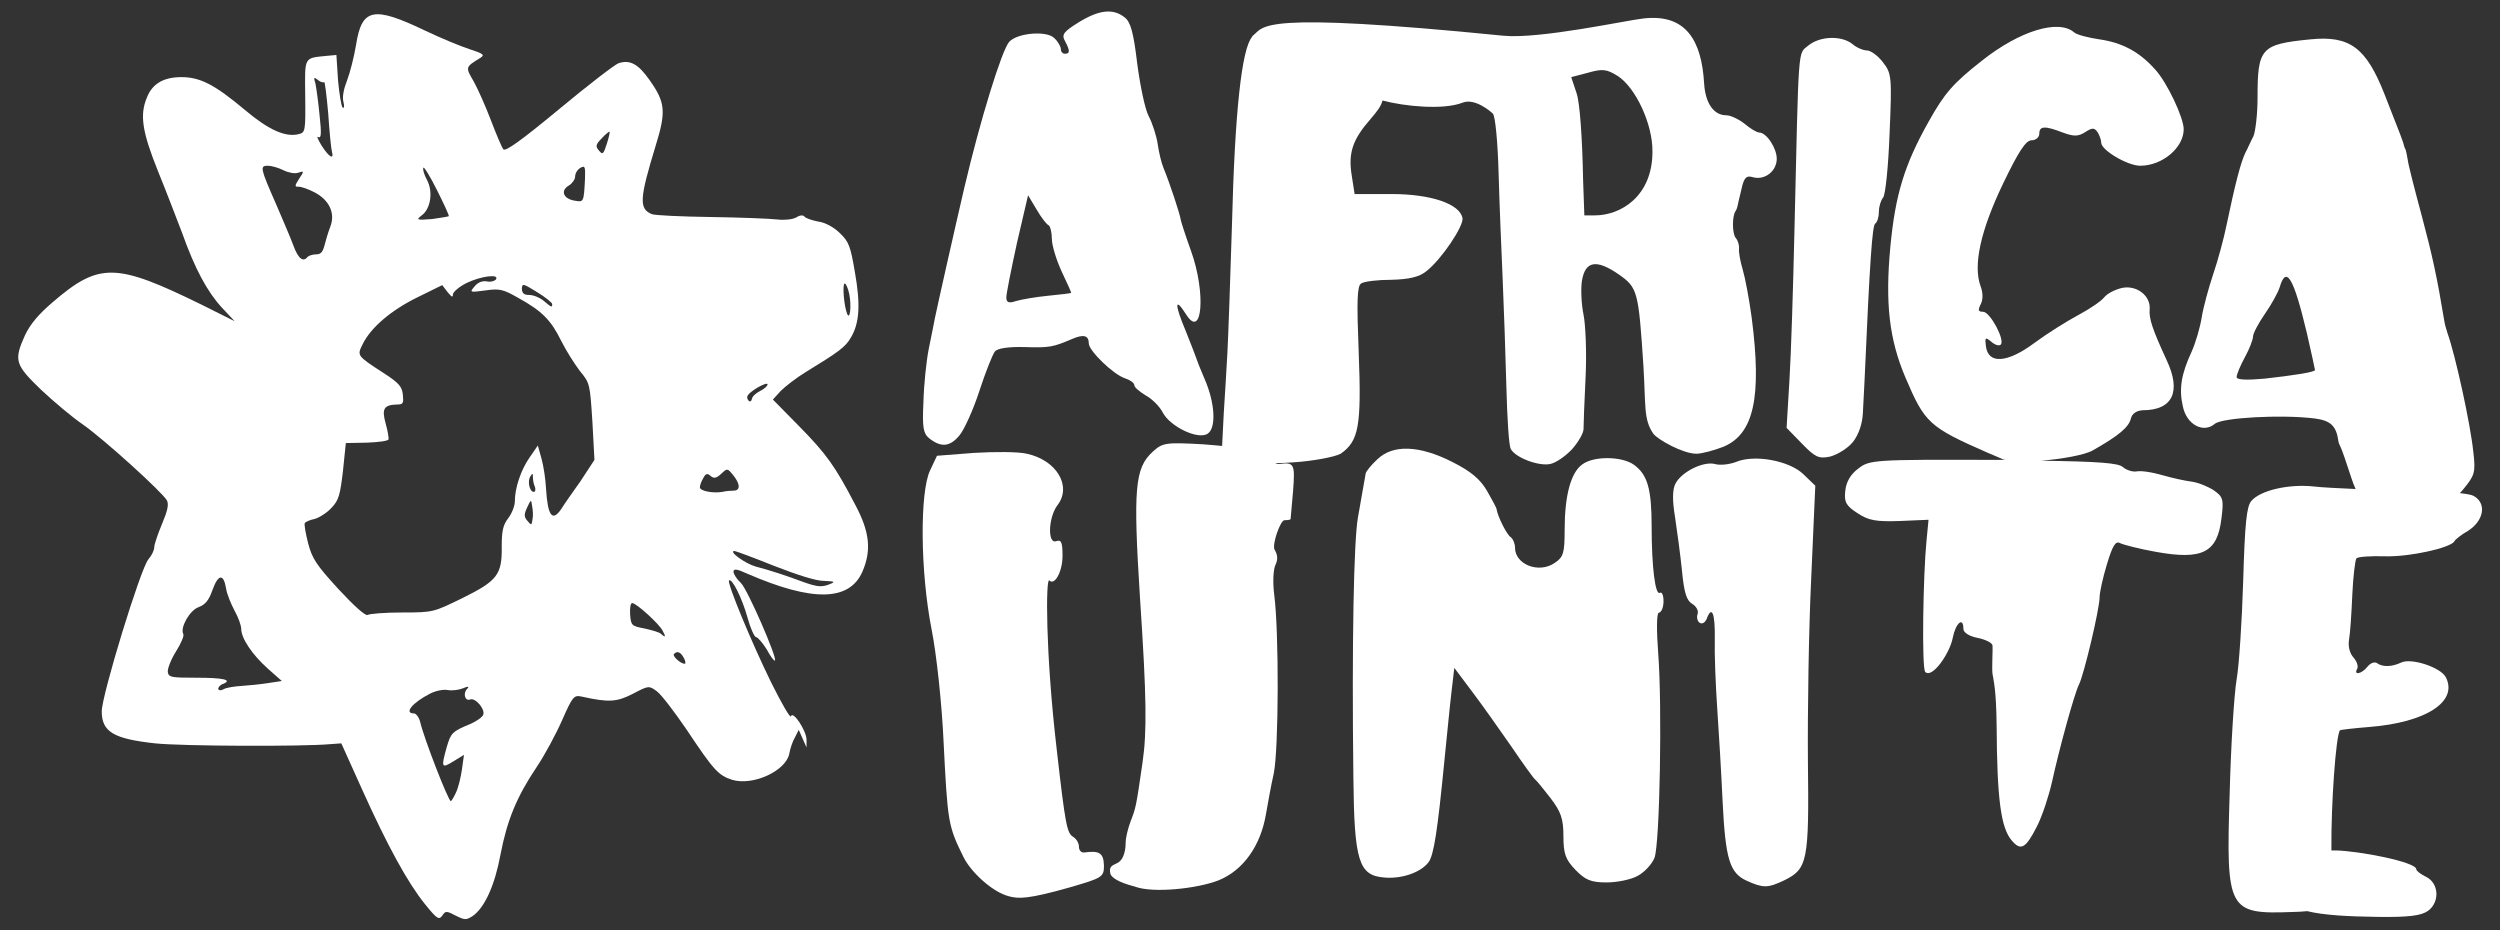
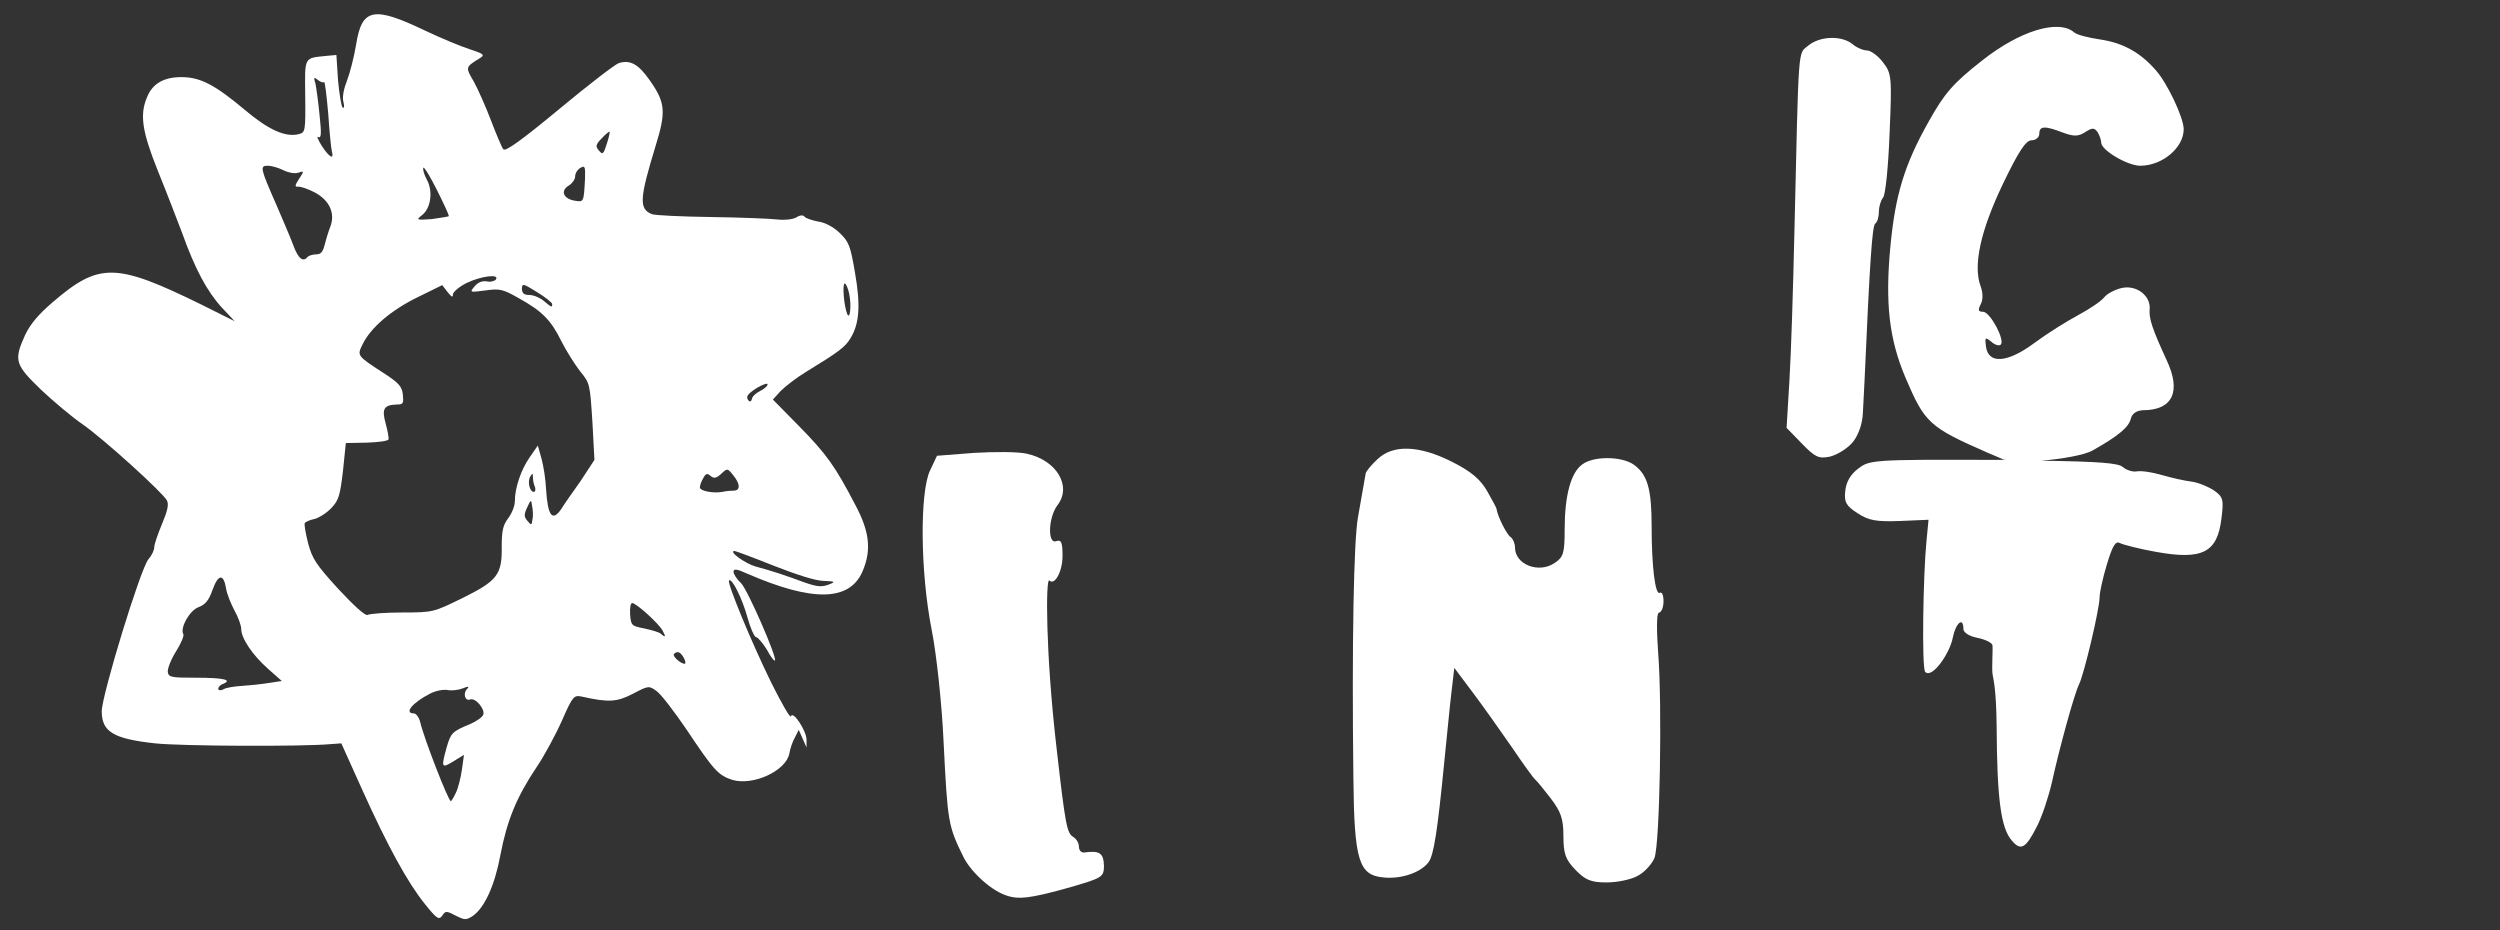
<svg xmlns="http://www.w3.org/2000/svg" version="1.1" id="Layer_1" x="0px" y="0px" viewBox="0 0 609.4 226.8" style="enable-background:new 0 0 609.4 226.8;" xml:space="preserve">
  <rect x="0" y="0" width="609.4" height="226.8" fill="#333333" stroke="none" />
  <style type="text/css">
	.st0{fill:#FFFFFF;}
</style>
  <g>
    <path class="st0" d="M194.7,103.8l-6.3-6.4l1.9-2.1c1.1-1.1,3.8-3.2,6.1-4.6c8-4.9,9.7-6.1,11-8.4c2.1-3.5,2.4-8,1-15.9   c-1.1-6.5-1.5-7.5-3.7-9.6c-1.4-1.4-3.6-2.6-5.3-2.8c-1.5-0.3-3-0.8-3.3-1.2c-0.3-0.4-1.1-0.4-2,0.2c-0.9,0.5-2.9,0.7-4.6,0.5   c-1.7-0.2-9-0.5-16.2-0.6c-7.2-0.1-13.7-0.4-14.4-0.7c-3.2-1.3-3-3.8,0.9-16.6c2.6-8.4,2.4-10.6-1.4-16c-2.8-4-4.8-5.1-7.6-4.2   c-0.9,0.3-7.4,5.3-14.5,11.2c-9.3,7.7-13.1,10.4-13.6,9.8c-0.4-0.5-1.7-3.6-3-7c-1.3-3.4-3.2-7.7-4.2-9.5c-2.1-3.6-2.1-3.5,1.6-5.8   c1.1-0.7,0.8-1-2.6-2.1c-2.2-0.7-7-2.7-10.8-4.5C91,1.4,88.2,2,86.8,10.9c-0.5,3-1.5,6.9-2.2,8.7c-0.8,2-1.2,4-0.9,5.2   c0.3,1.1,0.2,1.7-0.2,1.4c-0.3-0.3-0.8-3.3-1.1-6.6L82,13.4l-2.2,0.2c-5.8,0.6-5.5,0-5.4,9.8c0.1,8.7,0,8.9-1.6,9.3   c-3.2,0.8-7.3-1-13.1-5.9c-7.4-6.2-10.9-8-15.5-8c-4.3,0-7.1,1.6-8.4,5c-1.8,4.3-1.1,8.4,2.7,17.9c2,4.9,4.6,11.7,5.9,15.1   c3.1,8.7,6.1,14.3,9.7,18.2l3.1,3.3l-8-4C28.2,64,24.2,63.9,12.8,73.7c-3.5,3-5.4,5.3-6.7,8C3.3,87.9,3.7,88.9,10,95   c3.1,2.9,7.6,6.7,10.1,8.4c5.3,3.7,19.6,16.7,20.6,18.6c0.5,1,0.1,2.6-1.2,5.7c-1,2.4-1.9,5-1.9,5.7c0,0.7-0.6,2-1.4,2.9   c-1.9,2.1-11.4,33.2-11.4,37.1c0,5,2.9,6.7,13,7.8c6.5,0.7,36.1,0.8,42.6,0.2l2.8-0.2l5,11.1c6.3,14,11.2,22.9,15.4,28.1   c2.9,3.6,3.4,3.9,4.2,2.8c0.8-1.2,1-1.2,3.3,0c2.2,1.1,2.5,1.1,4.1,0.1c2.9-2,5.4-7.4,6.8-15c1.6-8.3,3.9-14,8.8-21.3   c1.9-2.8,4.7-8,6.2-11.4c2.6-5.9,2.9-6.2,4.8-5.8c6.7,1.5,8.6,1.3,12.5-0.7c3.8-2,3.9-2,5.8-0.6c1.1,0.8,4.3,5,7.3,9.4   c6.6,9.9,7.7,11.1,11.1,12.2c5.1,1.5,13.1-2.2,13.9-6.4c0.2-1.2,0.8-3,1.4-4l0.9-1.8l1.9,4.3l0-1.9c0-2.1-3.3-7.2-3.8-5.7   c-0.2,0.5-2.3-3.2-4.8-8.2c-4.9-10-10.8-24.3-10.3-24.9c0.7-0.7,3.2,4.3,4.5,9c0.7,2.6,1.7,4.8,2.1,4.8s1.6,1.4,2.6,3   c0.9,1.7,1.8,2.9,2,2.7c0.6-0.6-6.7-17.4-8.3-18.9c-1-0.9-1.8-2.2-1.8-2.7c0-0.8,0.7-0.8,3.5,0.5c15.7,6.8,24.7,6.7,27.9-0.5   c2.3-5.3,1.8-9.8-1.8-16.5C203.6,113.7,201.5,110.7,194.7,103.8z M205.9,69.1c0.3,0,0.8,1.1,1.1,2.5c0.6,2.9,0.2,6.6-0.5,4.9   C205.7,74.5,205.3,69.2,205.9,69.1z M138.7,45.2c0.8-0.5,1.5-1.5,1.5-2.2c0-0.8,0.6-1.7,1.3-2.1c1.1-0.6,1.2-0.3,1.1,2.7   c-0.3,5.8-0.3,5.7-2.6,5.3C137.2,48.4,136.6,46.4,138.7,45.2z M130.9,71.2c2,1.2,3.7,2.6,3.7,2.9c0,0.9-0.1,0.9-2.1-0.8   c-1-0.8-2.5-1.4-3.5-1.4c-1.3,0-1.7-0.4-1.8-1.5C127.3,69,127.5,69.1,130.9,71.2z M102.8,52.5c2.2-1.6,2.8-5.8,1.3-8.6   c-0.7-1.3-1.1-2.6-0.9-3c0.1-0.4,1.6,2,3.3,5.4c1.7,3.4,3,6.2,2.9,6.4c-0.1,0.1-2,0.4-4.1,0.7C101.5,53.7,101.4,53.6,102.8,52.5z    M77.5,19.5c0.6,0.5,1.3,0.7,1.5,0.5c0.2-0.2,0.6,3.2,1,7.6c0.3,4.4,0.7,8.6,0.9,9.3c0.6,2.2-0.7,1.4-2.5-1.4   c-0.9-1.5-1.3-2.4-0.8-2.1c0.7,0.4,0.8-0.8,0.3-5.3c-0.3-3.2-0.8-6.7-1-7.7C76.4,18.8,76.5,18.7,77.5,19.5z M65.4,166.5   c-1.9,0.3-4.8,0.6-6.5,0.7c-1.7,0.1-3.7,0.4-4.4,0.8c-0.7,0.4-1.3,0.3-1.3-0.1c0-0.4,0.5-1,1.2-1.2c2.4-1-0.1-1.5-6.6-1.5   c-6.1,0-6.7-0.1-6.9-1.4c-0.1-0.8,0.8-3.1,2-5c1.2-1.9,2-3.8,1.8-4.2c-0.9-1.5,1.5-5.8,3.7-6.6c1.6-0.6,2.5-1.6,3.4-4.2   c1.4-3.9,2.7-4,3.3-0.4c0.2,1.4,1.2,3.8,2.1,5.5c0.9,1.6,1.6,3.6,1.6,4.4c0,2.3,2.7,6.3,6.5,9.7l3.4,3L65.4,166.5z M71.5,59.8   c-0.7-1.9-2.6-6.3-4.1-9.8c-4-9.1-4.1-9.6-2.1-9.6c0.9,0,2.6,0.5,3.8,1.1c1.2,0.6,2.8,0.9,3.6,0.6c1.4-0.5,1.5-0.4,0.2,1.5   c-1.1,1.7-1.1,2-0.1,1.9c0.6,0,2.4,0.6,3.9,1.4c3.6,1.9,5.1,5.1,3.8,8.4c-0.5,1.3-1.1,3.3-1.4,4.5c-0.4,1.6-0.9,2.2-2,2.2   c-0.8,0-1.8,0.3-2.1,0.6C73.9,64,72.7,63.1,71.5,59.8z M117.8,174.2c-0.2,0.6-1.6,1.6-3.2,2.3c-4.4,1.8-4.7,2.2-5.7,5.6   c-1.4,5-1.3,5.3,1.6,3.5l2.6-1.6l-0.5,3.6c-0.3,2-0.9,4.5-1.5,5.7c-0.5,1.1-1.1,2-1.2,2c-0.6,0-6.6-15.4-7.5-19.4   c-0.3-1.1-1-2-1.5-2c-2.5,0-0.4-2.6,3.9-4.8c1.3-0.7,3.3-1.1,4.3-0.9c1,0.2,2.7,0,3.7-0.4c1.4-0.6,1.7-0.5,1,0.2   c-1,1.1-0.4,3,0.8,2.5C115.9,170,118.3,172.9,117.8,174.2z M129.8,126.6c-0.2,1.5-0.3,1.5-1.2,0.4c-0.9-1-0.9-1.6-0.1-3.3   c0.9-2,1-2,1.2-0.4C129.9,124.3,130,125.8,129.8,126.6z M130.1,119.9c-1,0-1.6-2.6-0.8-3.8c0.5-0.8,0.6-0.8,0.6,0.2   c0,0.7,0.2,1.8,0.5,2.4C130.6,119.3,130.5,119.9,130.1,119.9z M141.5,117.3c-2,2.8-4.1,5.8-4.7,6.8c-2.2,3.2-3.3,1.6-3.7-5   c-0.1-2.2-0.6-5.5-1.1-7.3l-0.9-3.2l-2,2.9c-2.1,3-3.6,7.4-3.6,10.7c0,1.1-0.7,2.9-1.6,4.1c-1.3,1.7-1.6,3.1-1.6,7   c0.1,6.8-1.1,8.3-9.6,12.5c-7,3.4-7,3.5-14.6,3.5c-4.2,0-8,0.3-8.5,0.6c-0.5,0.3-3.2-2.1-7.1-6.3c-5.4-5.9-6.4-7.4-7.4-11.2   c-0.6-2.4-1-4.6-0.8-4.9c0.2-0.3,1.3-0.8,2.4-1c1.1-0.3,3-1.5,4.1-2.7c1.8-1.9,2.1-3.1,2.8-9l0.7-6.8l5.1-0.1   c2.8-0.1,5.2-0.4,5.3-0.8c0.1-0.4-0.2-2.1-0.7-3.9c-1-3.6-0.4-4.5,2.8-4.6c1.5,0,1.6-0.3,1.4-2.4c-0.2-2-1-2.9-4.9-5.4   c-6.3-4.1-6.3-4.1-4.9-6.9c2-4.1,7-8.3,13.3-11.4l6.1-3l1.3,1.7c1,1.2,1.3,1.4,1.3,0.6c0-0.6,1.5-1.9,3.3-2.8   c3.5-1.7,8.1-2.3,7.2-0.9c-0.3,0.4-1.3,0.7-2.2,0.5c-1.1-0.2-2.2,0.2-3,1.2c-1.3,1.5-1.2,1.5,2.6,1c3.5-0.5,4.3-0.3,8,1.8   c5.8,3.2,8,5.4,10.5,10.5c1.2,2.4,3.3,5.7,4.6,7.4c2.4,2.9,2.4,3.1,3,12.3l0.5,9.3L141.5,117.3z M147.9,35.1   c-0.8,2.5-1,2.7-1.9,1.6c-0.9-1-0.8-1.5,0.7-3c0.9-1,1.8-1.7,1.9-1.6C148.7,32.2,148.4,33.6,147.9,35.1z M161.1,154.5   c-0.4-0.4-2.2-0.9-4-1.3c-3.1-0.6-3.3-0.7-3.5-3.4c-0.1-1.6,0.1-2.8,0.5-2.8c1,0,6.5,5,7.4,6.7   C162.4,155.3,162.2,155.5,161.1,154.5z M166.9,161.8c-1,0-3.1-1.9-2.6-2.4c0.8-0.8,1.6-0.5,2.4,1   C167.1,161.1,167.2,161.8,166.9,161.8z M184.6,94.5c1.4-0.8,2.5-1.2,2.5-0.8c0,0.4-0.8,1.1-1.8,1.6c-1,0.5-1.9,1.3-2,1.9   c-0.1,0.6-0.5,0.8-0.8,0.5C181.7,96.7,182.1,96.1,184.6,94.5z M176.1,119.9c-2.2,0.4-5.5-0.2-5.5-1.1c0-0.4,0.3-1.4,0.8-2.2   c0.6-1.2,1-1.3,1.8-0.6c0.8,0.7,1.4,0.6,2.6-0.5c1.5-1.4,1.5-1.4,2.9,0.3c1.8,2.2,1.8,3.8,0.1,3.8   C178.1,119.6,176.9,119.7,176.1,119.9z M202.5,142.3c-2.1,0.9-3.2,0.8-6.6-0.4c-4-1.5-8.2-2.9-11.7-3.8c-2.5-0.7-6.7-3.7-5.2-3.8   c0.3,0,4.6,1.6,9.6,3.6c5.6,2.2,10.3,3.7,12.2,3.7C203.3,141.7,203.7,141.8,202.5,142.3z" />
-     <path class="st0" d="M331.2,86c-0.5-12.7-0.4-16.3,0.6-16.9c0.7-0.5,4-0.9,7.4-0.9c4.3-0.1,6.8-0.7,8.5-2.1   c3.7-2.9,9.1-11,8.8-12.9c-0.6-3.5-7.7-5.9-17.3-5.9l-9,0l-0.7-4.5c-0.9-5.5,0.2-8.8,4.6-13.8c1.6-1.9,2.5-3,2.9-4.5   c5.2,1.4,14.8,2.4,19.6,0.5c2.9-1.1,6.7,2.1,7.3,2.7c0.6,0.6,1.2,7.1,1.4,14.6c0.2,7.4,0.7,19.1,1,26c0.3,6.9,0.7,18.7,0.9,26.2   c0.2,7.5,0.6,14.3,1.1,15c1.2,2.1,6.8,4.2,9.6,3.6c1.4-0.3,3.7-1.9,5.3-3.6c1.5-1.7,2.8-3.9,2.8-4.9c0-1,0.2-6.7,0.5-12.6   c0.3-6,0-12.8-0.5-15.3c-0.5-2.4-0.7-6.1-0.4-8.2c0.8-4.9,3.5-5.4,9-1.6c4.6,3.2,4.8,4.1,6,22.3c0.6,9.8,0,13,2.4,16.5   c1,1.4,7.2,4.9,10.5,4.9c1.3,0,4.3-0.8,6.6-1.7c7.4-3.1,9.4-12,6.9-31.4c-0.6-4.5-1.6-9.8-2.2-11.8c-0.6-2-1-4.3-0.9-5   c0.1-0.8-0.2-2-0.8-2.7c-0.9-1.1-0.9-5.5,0-6.6c0.1-0.1,0.3-0.6,0.4-1c0.1-0.4,0.5-2.4,1-4.3c0.6-2.8,1.2-3.4,2.8-2.9   c2.9,0.8,5.8-1.5,5.8-4.5c0-2.6-2.5-6.4-4.3-6.4c-0.5,0-2.1-0.9-3.5-2.1c-1.4-1.1-3.4-2.1-4.5-2.1c-3.1,0-5.1-3-5.4-7.7   c-0.6-10.5-4.4-17.1-14.8-15.9c-3.9,0.4-25.4,5.1-34.2,4.2c-60.2-6-58.1-2.3-61,0c-0.1,0.1-0.2,0.2-0.2,0.3   c-2.5,2.9-4.2,18-4.9,45.9c-0.4,13.2-0.9,27.1-1.1,30.9c-0.2,3.7-0.6,10.5-0.9,15l-0.4,7.9c-1.4-0.1-3-0.3-4.6-0.4   c-9.1-0.5-9.9-0.4-12.3,1.8c-4.4,4-4.8,9-3.1,35.9c1.6,24,1.7,32.3,0.6,39.9c-1.6,11-1.6,10.9-2.9,14.3c-0.6,1.6-1.2,3.9-1.2,5.1   c0,1.2-0.2,4.2-2.1,5.1c-1.2,0.6-2.1,0.8-1.6,2.7c0.3,0.7,1.6,1.9,5.9,3c4.4,1.7,15.3,0.5,20.4-1.5c6-2.4,10.3-8.4,11.6-16.2   c0.4-2.3,1.2-6.8,1.9-9.9c1.2-6,1.3-34.3,0.1-43.6c-0.4-3-0.2-6.2,0.3-7.2c0.6-1.2,0.6-2.4-0.2-3.7c-0.7-1.2,1.4-7.2,2.4-7.2   c0.8,0,1.5-0.1,1.5-0.3c0-0.1,0.3-3.2,0.6-6.8c0.5-6.6,0.3-7.1-3.4-6.6c-0.3,0-0.6,0-0.9-0.2c1.2,0,2.6-0.1,4.3-0.2   c4.8-0.3,10.1-1.3,11.6-2.1C331.2,107.5,331.9,104,331.2,86z M387.2,17.7c3.5-1,4.5-0.8,7.1,0.8c4.4,2.8,8.6,11.8,8.5,18.5   c0,10.9-7.8,15.5-14,15.5h-2.6l-0.3-8.5c-0.2-10.5-0.8-19-1.6-21.3l-1.3-3.9L387.2,17.7z" />
-     <path class="st0" d="M226.7,107c2.8,2.1,4.9,1.9,7.2-0.9c1.1-1.3,3.3-6.1,4.8-10.7c1.5-4.6,3.2-8.9,3.8-9.7   c0.6-0.8,3.3-1.2,7.2-1.1c6.2,0.2,7,0,11.7-2c2.8-1.2,4-0.8,4,1.1c0,1.8,6,7.6,8.8,8.5c1.2,0.4,2.3,1.1,2.3,1.7   c0,0.5,1.3,1.6,2.8,2.5c1.5,0.8,3.4,2.7,4.1,4.1c1.8,3.5,8.7,6.8,11,5.2c2.1-1.4,1.8-7.5-0.8-13.4c-1-2.3-1.9-4.6-2-5   c-0.1-0.4-1.3-3.4-2.6-6.7c-2.7-6.4-2.7-8.4,0.1-4c4,6.4,4.9-5.3,1.2-15.5c-1.3-3.6-2.4-7-2.5-7.6c-0.1-1.1-2.7-9-4.2-12.6   c-0.5-1.2-1.1-3.7-1.4-5.8c-0.3-2-1.3-5.1-2.2-6.8s-2.1-7.5-2.8-12.9c-0.9-7.5-1.6-10.1-3.1-11.2c-2.8-2.2-6.2-1.8-11.1,1.2   c-3.7,2.3-4.3,3-3.4,4.6c1.3,2.4,1.2,3.1,0,3.1c-0.6,0-1-0.5-1-1.1c0-0.6-0.7-1.9-1.6-2.7c-1.8-1.9-9-1.3-11,0.9   c-1.8,2-7.1,19.2-10.9,35.4c-2.2,9.4-6.7,29.4-7.2,31.9c-0.2,1.2-0.9,4.5-1.5,7.5c-0.6,3-1.2,8.8-1.3,12.9   C224.8,104.3,225,105.7,226.7,107z M247.9,59.2l2.7-11.6l2.1,3.5c1.1,1.9,2.4,3.6,2.9,3.8c0.4,0.2,0.8,1.7,0.8,3.3   c0,1.6,1.1,5.2,2.4,8c1.3,2.8,2.4,5.1,2.3,5.2c-0.1,0.1-2.7,0.4-5.7,0.7c-3,0.3-6.5,0.9-7.8,1.3c-1.7,0.6-2.3,0.3-2.3-0.9   C245.3,71.6,246.5,65.6,247.9,59.2z" />
    <path class="st0" d="M451.7,107.7c1.4-1.8,2.3-4.5,2.4-7.1c0.1-2.3,0.3-5.8,0.4-7.8c1.3-29.7,1.9-37.8,2.6-38.3   c0.5-0.3,0.9-1.6,0.9-2.9c0-1.3,0.5-2.8,1-3.4c0.6-0.6,1.3-7.6,1.6-15.6c0.6-13.9,0.5-14.7-1.6-17.4c-1.2-1.6-3-2.9-3.9-2.9   c-0.9,0-2.6-0.7-3.6-1.6c-2.7-2.1-7.9-1.9-10.7,0.4c-2.6,2.2-2.3-1.1-3.4,45.7c-0.3,13.2-0.8,29.3-1.2,35.8l-0.7,11.7l3.7,3.8   c3.2,3.3,4.1,3.8,6.9,3.2C448,110.8,450.5,109.2,451.7,107.7z" />
    <path class="st0" d="M405.5,146.5c0-1.4-0.4-2.3-0.9-2c-1.1,0.7-2-6.2-2-16.2c0-9.1-1-12.6-4.3-15c-2.9-2.1-9.8-2.2-12.6-0.1   c-2.8,2-4.3,7.6-4.3,15.9c0,5.7-0.3,6.7-2.4,8.1c-3.9,2.7-9.7,0.4-9.7-3.7c0-1-0.5-2.2-1.1-2.6c-0.9-0.6-3.1-4.9-3.4-6.8   c0-0.3-1.1-2.3-2.3-4.4c-1.6-2.8-3.9-4.8-8.5-7.1c-8.1-4.1-14.5-4.3-18.3-0.6c-1.5,1.4-2.7,2.9-2.8,3.4c-0.3,1.7-0.9,5.2-1.9,10.8   c-1,5.7-1.5,30.4-1.1,63.3c0.2,20.4,1.3,23.9,7.5,24.4c4.2,0.4,8.9-1.2,10.8-3.7c1.3-1.7,2.2-7.5,3.9-24.9   c0.6-5.8,1.3-13.2,1.7-16.5l0.7-6l4.5,6c2.5,3.3,6.7,9.3,9.5,13.3c2.7,4,5.3,7.6,5.7,7.9s2.1,2.4,3.8,4.6c2.5,3.3,3.1,5,3.1,9.2   c0,4.3,0.5,5.7,2.9,8.2c2.4,2.5,3.8,3.1,7.6,3.1c2.6,0,6-0.7,7.6-1.6c1.7-0.9,3.5-2.9,4.1-4.4c1.3-3.5,1.9-37.1,0.9-49.9   c-0.4-5.2-0.4-9.6,0.1-9.8C405.1,149.2,405.5,147.9,405.5,146.5z" />
    <path class="st0" d="M264.3,207.8c-0.7,0.1-1.3-0.5-1.3-1.4c0-0.9-0.6-1.9-1.4-2.4c-1.5-0.9-1.9-2.7-4-21.2   c-2.8-23.9-2.7-42.3-1.8-41.3c1.3,1.3,3.2-2.2,3.2-6c0-3.3-0.3-4-1.5-3.6c-2.2,0.9-2-5.8,0.3-8.8c3.5-4.6-0.2-10.9-7.5-12.5   c-2.1-0.5-7.9-0.5-12.9-0.2l-9,0.7l-1.7,3.6c-2.5,5.3-2.4,24.6,0.4,38.8c1.2,6,2.5,18.3,2.9,27.2c1,19.9,1.1,20.6,4.9,28.3   c1.7,3.4,6.8,8.4,11.1,9.5c2.3,0.6,4.6,0.7,14.8-2.2c7.9-2.3,8.3-2.5,8.3-5.3C269,207.9,268,207.3,264.3,207.8z" />
    <path class="st0" d="M539.6,119.5c-1.4-0.9-3.8-1.9-5.4-2.1c-1.6-0.2-4.8-0.9-7.2-1.6c-2.4-0.7-5.1-1.1-6.1-0.9   c-1,0.2-2.6-0.3-3.5-1.1c-1.1-0.9-5.5-1.3-19.9-1.5c5.1-0.4,10.7-1.4,12.6-2.5c6.4-3.6,8.8-5.7,9.3-7.7c0.3-1.3,1.4-2,2.9-2.1   c7.3,0,9.5-4.5,5.8-12.3c-3.4-7.4-4.3-10-4.1-12.3c0.3-3.3-3.2-6-6.8-5.2c-1.7,0.4-3.6,1.4-4.3,2.3c-0.7,0.9-3.5,2.8-6.3,4.3   c-2.8,1.5-7.6,4.5-10.7,6.8c-6.6,4.9-11.2,5.2-11.8,0.9c-0.3-2.3-0.2-2.4,1.3-1.2c0.9,0.8,1.9,1.1,2.3,0.7c1.1-1.1-2.6-8-4.3-8   c-1.2,0-1.3-0.4-0.6-1.8c0.6-1.1,0.6-2.8,0-4.4c-1.9-5.1,0-13.6,5.4-24.9c3.8-7.9,5.6-10.7,7-10.7c1,0,1.9-0.7,1.9-1.6   c0-1.9,1.3-2,5.7-0.3c2.7,1,3.8,1,5.5-0.1c1.7-1.1,2.2-1.1,3,0c0.5,0.8,0.9,2,0.9,2.6c0,1.8,6.4,5.6,9.5,5.6   c5.4,0,10.6-4.4,10.6-8.9c0-2.8-4-11.3-6.9-14.5c-3.9-4.4-8.1-6.6-13.6-7.4c-2.7-0.4-5.5-1.1-6.2-1.7c-3.8-3.3-13.3-0.4-22.5,6.9   c-7,5.5-9.1,7.9-13,14.9c-5.9,10.5-8.1,17.8-9.3,30.4c-1.3,13.8-0.3,22.6,3.7,32c4.7,11,5.7,12,20.1,18.3c1.1,0.5,2.7,1.1,3.5,1.5   c0.2,0.1,0.5,0.2,0.9,0.2c-1,0-2.1,0-3.2,0c-29-0.1-30.1,0-32.8,2.1c-1.9,1.4-3,3.3-3.2,5.5c-0.3,2.7,0.2,3.6,3,5.4   c2.7,1.8,4.6,2.1,10.3,1.9l7-0.3l-0.5,5.2c-0.8,7.9-1.2,31-0.3,31.9c1.7,1.7,6-4.6,6.7-8.3c0.7-3.6,2.6-5.3,2.6-2.2   c0,0.9,1.4,1.8,3.5,2.2c1.9,0.4,3.6,1.2,3.6,1.9c0.1,0.7-0.2,5.5,0,6.9c0.2,1.4,0.9,3.4,1,12.6c0.1,17.7,1,24.9,3.7,28   c2.2,2.6,3.4,1.9,6.1-3.4c1.3-2.5,2.9-7.4,3.7-10.9c1.7-7.8,5.4-21.4,6.6-23.8c1.2-2.4,5-18.4,5-21.2c0-1.2,0.8-4.8,1.8-8.1   c1.4-4.6,2.1-5.7,3.2-5.1c0.8,0.4,4.7,1.4,8.6,2.1c11.5,2.1,15.1,0.2,16.1-8.1C542.1,121.7,541.9,121.1,539.6,119.5z" />
-     <path class="st0" d="M603,120.9c-0.5-0.3-1.7-0.5-3.4-0.7c0.3-0.3,0.6-0.6,0.9-1c2.7-3.3,3-4,2.4-9c-0.7-6.9-4.4-23.7-6.3-29   c-0.3-0.9-0.7-2.3-0.8-3.1c-1.7-10.3-2.9-15.9-5.5-25.6c-1.7-6.3-3.3-12.5-3.4-13.6c-0.2-1.1-0.4-2.2-0.5-2.4   c-0.1-0.1-0.3-0.6-0.4-1c-0.2-0.9-0.6-2-4.7-12.4c-4.5-11.5-8.5-14.5-18.2-13.5c-12,1.2-12.8,2.1-12.8,14.2c0,4-0.5,8.2-1,9.4   c-0.6,1.1-1.4,3-2,4.1c-1.1,2.3-2.5,7.7-4.5,17.3c-0.7,3.5-2.2,9-3.3,12.2c-1.1,3.3-2.4,8-2.8,10.5c-0.4,2.5-1.5,6.3-2.5,8.5   c-2.5,5.4-3.1,9-2.1,13.3c0.9,4.4,5,6.6,7.8,4.2c1.8-1.5,16.2-2.3,24.3-1.3c3.9,0.5,5.3,1.8,5.8,5.5c0,0.3,0.3,1,0.6,1.6   c0.3,0.6,1.4,3.8,2.5,7.2c0.3,1,0.7,2,1.1,2.9c-4.5-0.2-8.3-0.4-10-0.6c-6.2-0.7-13.2,0.9-15.4,3.5c-1.2,1.3-1.6,5.8-2,19.5   c-0.3,9.8-1,20.6-1.6,24c-0.6,3.5-1.4,16-1.7,27.9c-0.9,28.5-0.4,29.4,15.4,28.8c1.2,0,2.4-0.1,3.5-0.2c4.1,1,9.9,1.3,17.2,1.4   c7.7,0.1,10.6-0.3,12.3-1.5c2.9-2.2,2.6-6.8-0.6-8.3c-1.2-0.6-2.3-1.4-2.3-1.8c0-1.8-14.1-4.5-19.7-4.6c-0.3,0-0.7,0-1,0   c0-0.1,0-0.2,0-0.3c-0.1-11,1.1-27.9,2.1-29c0.1-0.1,3.4-0.5,7.2-0.8c13.8-1.1,21.6-6.2,18.6-12.1c-1.2-2.4-8.4-4.8-10.9-3.6   c-2.3,1.1-4.5,1.1-5.8,0.2c-0.6-0.5-1.7-0.1-2.4,0.8c-1.4,1.8-3.5,2.2-2.5,0.5c0.3-0.6-0.1-1.8-0.9-2.7c-0.9-1-1.4-2.7-1.1-4.4   c0.3-1.6,0.6-6.5,0.8-11c0.2-4.5,0.7-8.4,1-8.8c0.4-0.4,3.5-0.6,6.9-0.5c6,0.2,16.3-2.1,17-3.7c0.2-0.4,1.7-1.6,3.3-2.5   C605.5,126.9,606.2,122.7,603,120.9z M552,92.3c-4.5,0.4-6.8,0.3-6.8-0.4c0-0.6,0.9-2.8,2-4.8c1.1-2,2-4.3,2-5.1   c0-0.7,1.3-3.2,2.9-5.5c1.6-2.3,3.2-5.2,3.6-6.5c1.6-5.4,3.4-2.3,6.6,11.1c1.1,4.8,2,8.9,2,9.1C564.3,90.7,559.2,91.5,552,92.3z" />
-     <path class="st0" d="M423.2,112.6c-1.6,0.6-3.9,0.9-5.2,0.5c-2.8-0.7-8.1,1.9-9.6,4.8c-0.7,1.4-0.8,3.9-0.1,8.1   c0.5,3.3,1.3,9.2,1.7,13.1c0.5,5.3,1.1,7.3,2.5,8.1c1,0.6,1.6,1.7,1.3,2.5c-0.3,0.8,0,1.8,0.5,2.1c0.6,0.4,1.3,0,1.7-0.9   c1.3-3.5,2.1-1.4,2,4.9c-0.1,3.6,0.2,11.2,0.6,17c0.4,5.8,1,15.9,1.3,22.5c0.7,14.1,1.7,17.5,5.9,19.4c4,1.8,5.1,1.8,9.1-0.1h0   c5.7-2.8,6.1-4.6,5.8-29c-0.1-12.1,0.2-32.2,0.8-44.6l1-22.6l-2.9-2.8C436.2,112.3,427.7,110.7,423.2,112.6z" />
  </g>
</svg>